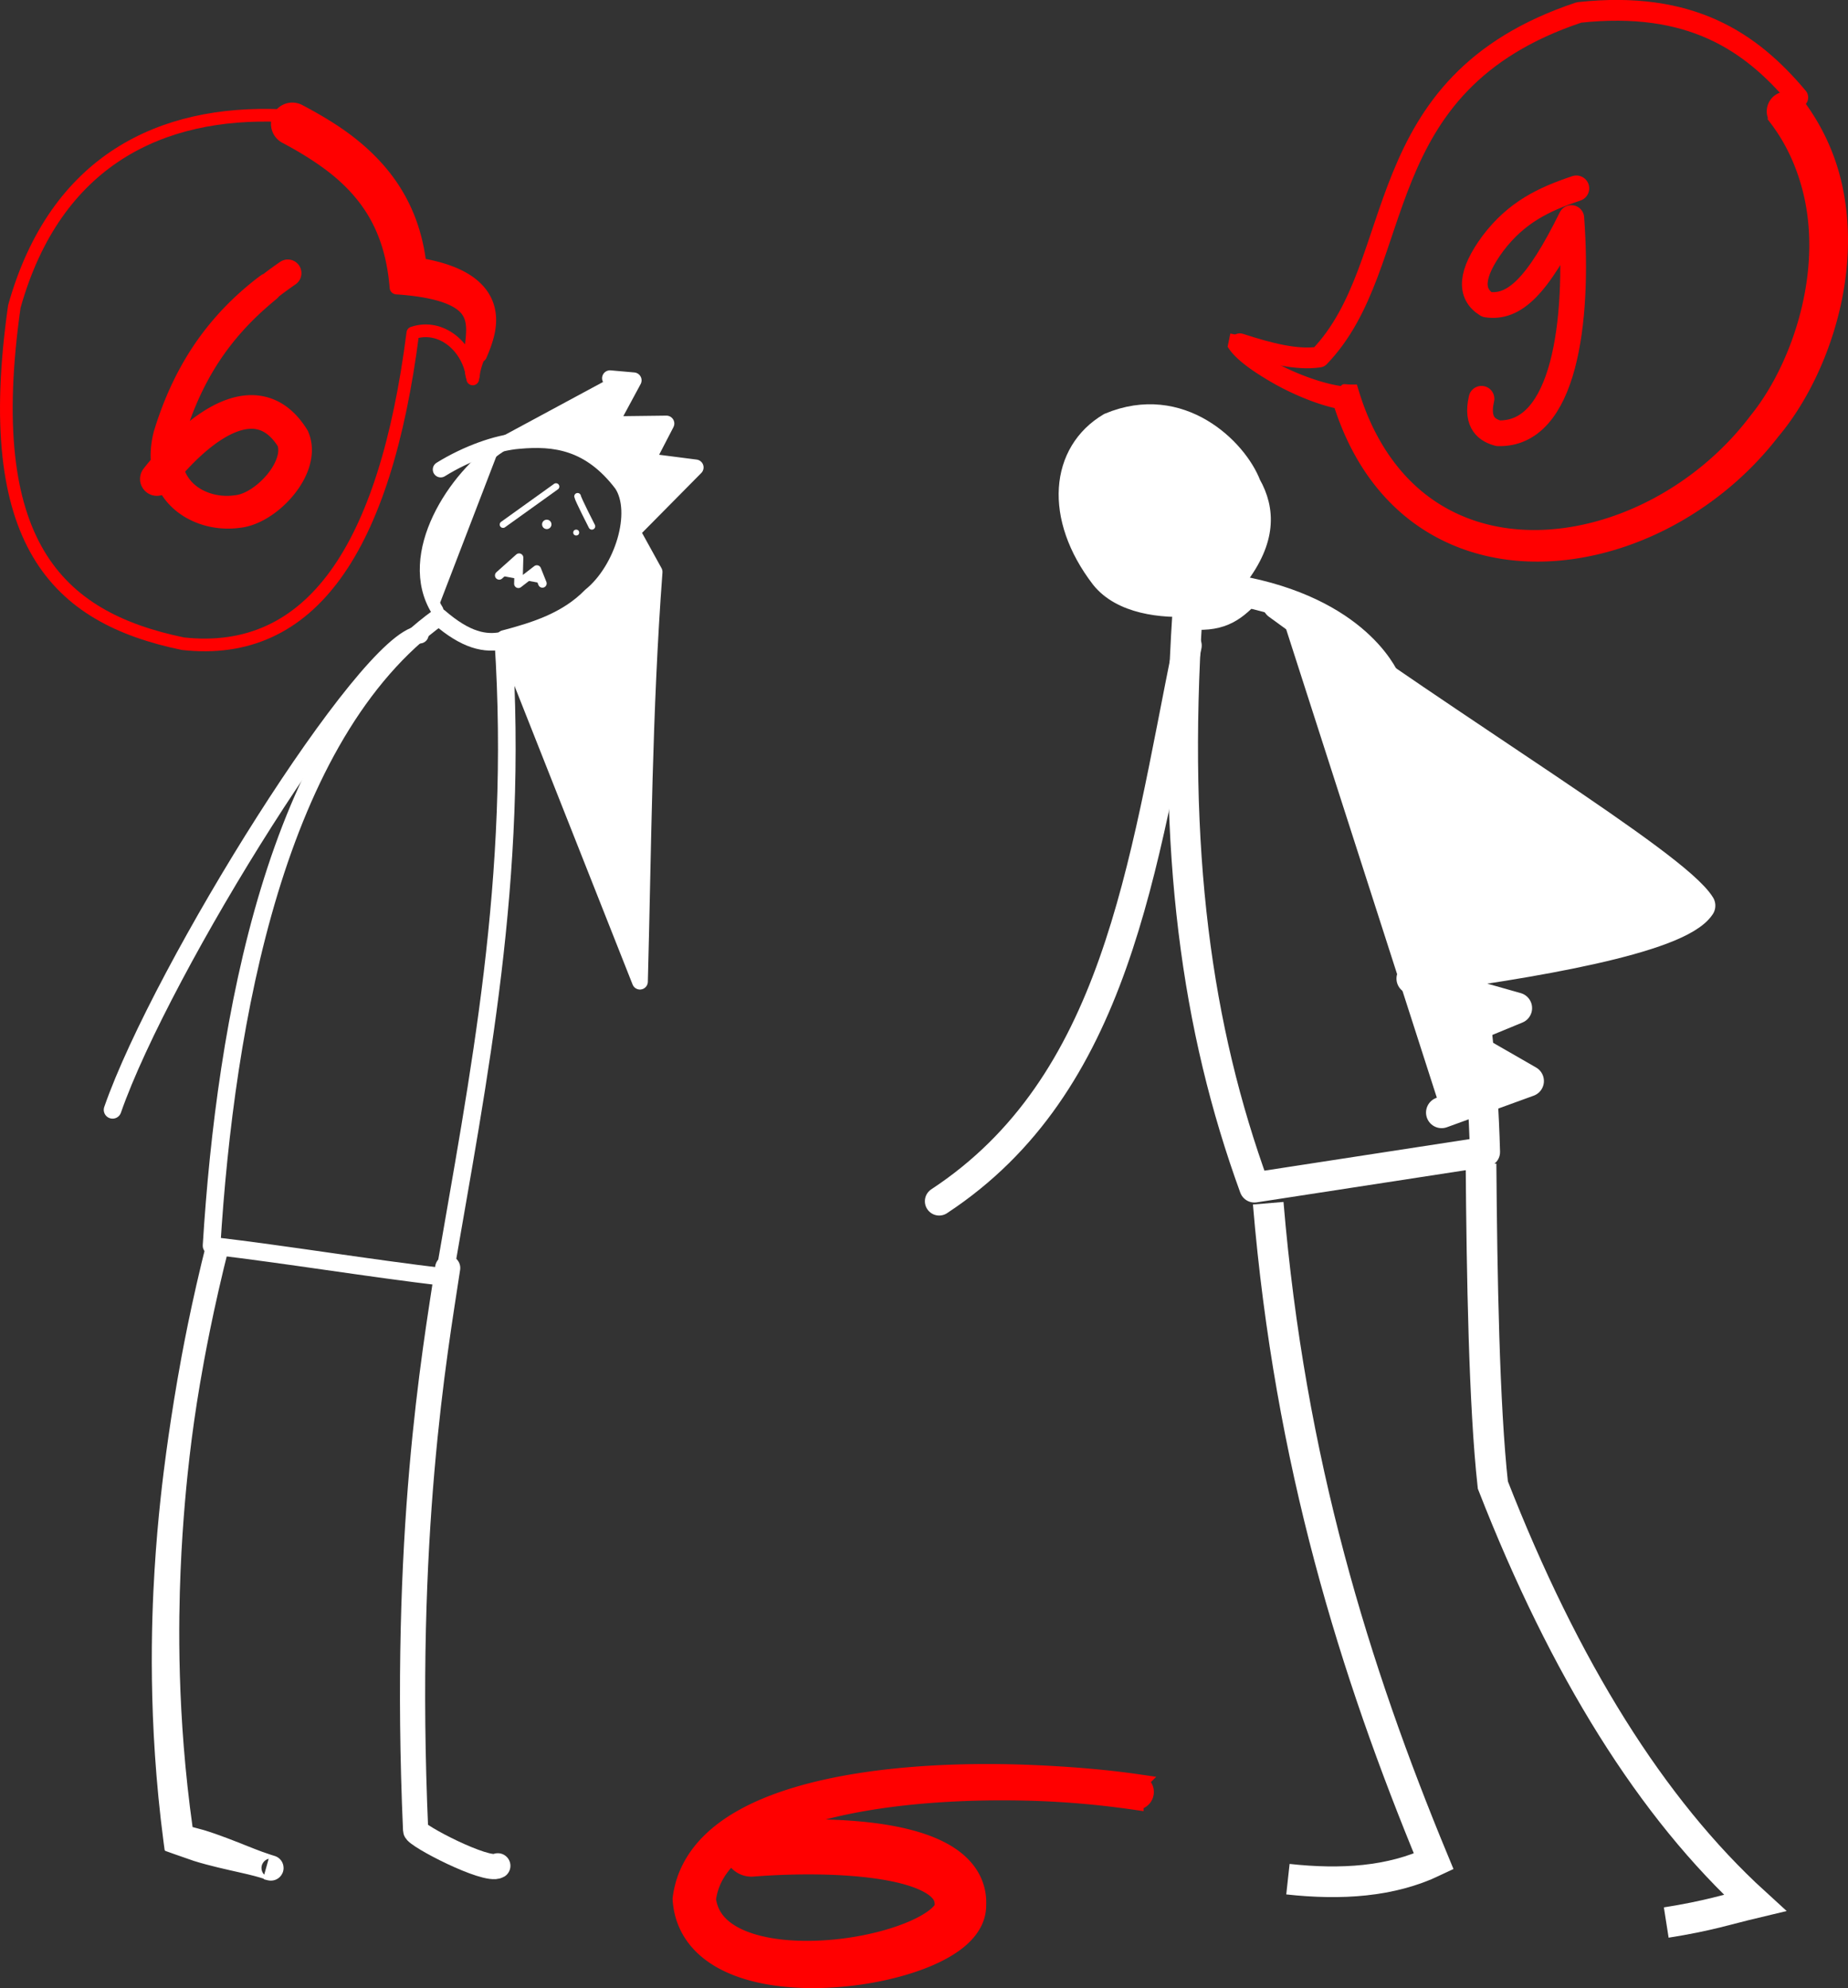
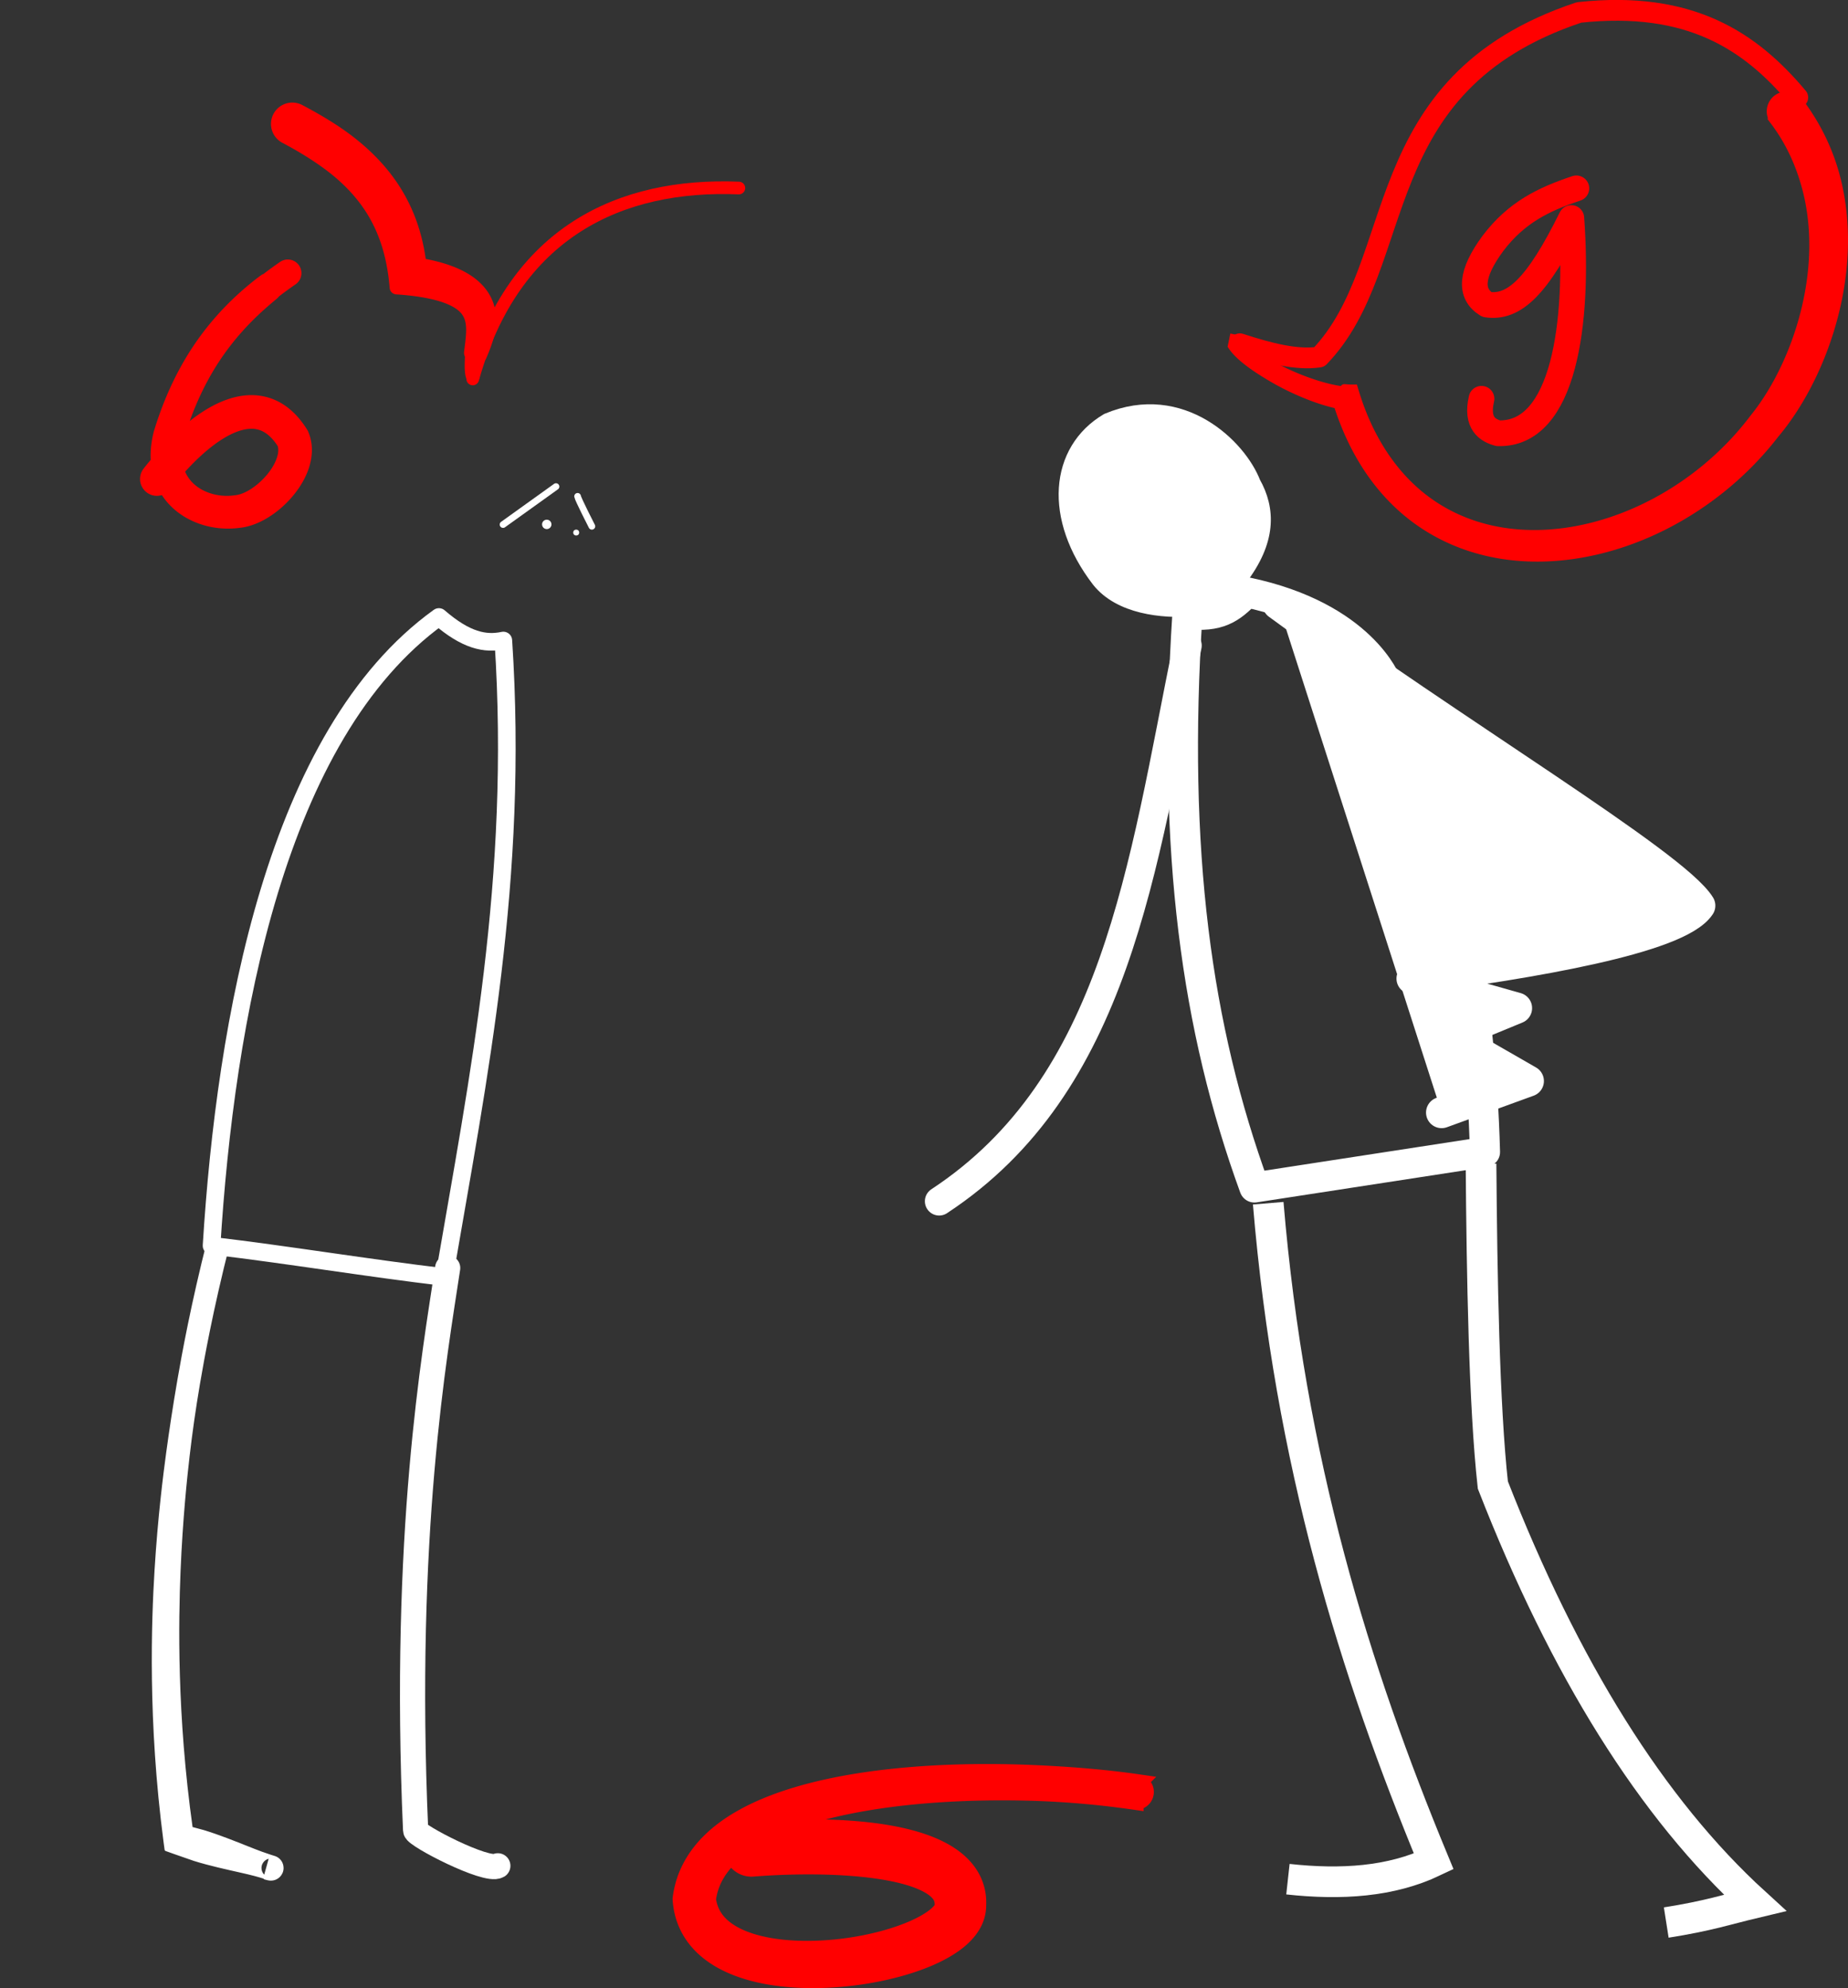
<svg xmlns="http://www.w3.org/2000/svg" xmlns:ns1="http://www.inkscape.org/namespaces/inkscape" xmlns:ns2="http://sodipodi.sourceforge.net/DTD/sodipodi-0.dtd" width="708.983mm" height="762.632mm" viewBox="0 0 708.983 762.632" version="1.1" id="svg8" ns1:version="0.92.4 (5da689c313, 2019-01-14)" ns2:docname="hommes-6-9-blanc.svg">
  <rect x="0" y="0" width="708.983" height="762.632" fill="#333333" stroke="none" />
  <defs id="defs2">
    <ns1:path-effect effect="powerstroke" id="path-effect939" is_visible="true" offset_points="0.2,3.432 | 1.509,5.731 | 2.744,7.142" sort_points="true" interpolator_type="CubicBezierFit" interpolator_beta="0.2" start_linecap_type="round" linejoin_type="extrp_arc" miter_limit="4" end_linecap_type="round" />
    <ns1:path-effect effect="powerstroke" id="path-effect935" is_visible="true" offset_points="1.065,5.503 | 2.502,3.66 | 3.137,-0.902" sort_points="true" interpolator_type="CubicBezierFit" interpolator_beta="0.2" start_linecap_type="round" linejoin_type="extrp_arc" miter_limit="4" end_linecap_type="zerowidth" />
    <ns1:path-effect effect="powerstroke" id="path-effect929" is_visible="true" offset_points="0.18,4.086 | 2.011,3.926 | 3.802,2.846" sort_points="true" interpolator_type="CubicBezierFit" interpolator_beta="0.2" start_linecap_type="round" linejoin_type="extrp_arc" miter_limit="4" end_linecap_type="round" />
    <ns1:path-effect effect="powerstroke" id="path-effect923" is_visible="true" offset_points="0.221,6.046 | 1.5,4.228 | 2.572,2.076" sort_points="true" interpolator_type="CubicBezierFit" interpolator_beta="0.2" start_linecap_type="round" linejoin_type="extrp_arc" miter_limit="4" end_linecap_type="peak" />
    <ns1:path-effect effect="powerstroke" id="path-effect830" is_visible="true" offset_points="0.369,4.277 | 0.84,5.613 | 1.837,3.783" sort_points="true" interpolator_type="CubicBezierFit" interpolator_beta="0.2" start_linecap_type="butt" linejoin_type="extrp_arc" miter_limit="4" end_linecap_type="butt" />
  </defs>
  <ns2:namedview id="base" pagecolor="#ffffff" bordercolor="#666666" borderopacity="1.0" ns1:pageopacity="0.0" ns1:pageshadow="2" ns1:zoom="0.175" ns1:cx="345.81692" ns1:cy="705.40721" ns1:document-units="mm" ns1:current-layer="layer1" showgrid="false" ns1:snap-global="false" ns1:window-width="1920" ns1:window-height="1017" ns1:window-x="-8" ns1:window-y="-8" ns1:window-maximized="1" fit-margin-top="0" fit-margin-left="0" fit-margin-right="0" fit-margin-bottom="0" />
  <g ns1:label="Layer 1" ns1:groupmode="layer" id="layer1" transform="translate(181.903,169.081)">
    <path style="fill:#ffffff;fill-rule:nonzero;stroke:#ffffff;stroke-width:1.2;stroke-linecap:round;stroke-linejoin:round;stroke-miterlimit:4;stroke-dasharray:none;stroke-opacity:1" d="m -80.267,551.282 c 0.458,0.129 0.791,0.213 1.053,0.271 0.067,0.015 0.136,0.029 0.21,0.044 0.056,0.011 0.181,0.035 0.32,0.057 0.059,0.009 0.217,0.033 0.411,0.046 0.094,0.006 0.285,0.017 0.523,0.005 0.124,-0.006 0.785,-0.032 1.537,-0.369 0.407,-0.183 1.158,-0.597 1.753,-1.46 0.31,-0.449 0.547,-0.978 0.666,-1.564 0.118,-0.581 0.102,-1.122 0.02,-1.587 -0.156,-0.876 -0.547,-1.481 -0.759,-1.77 -0.233,-0.317 -0.462,-0.535 -0.599,-0.656 -0.27,-0.239 -0.509,-0.388 -0.606,-0.447 -0.121,-0.074 -0.223,-0.127 -0.286,-0.159 -0.218,-0.11 -0.386,-0.169 -0.434,-0.187 -0.078,-0.028 -0.152,-0.052 -0.211,-0.071 -0.105,-0.034 -0.27,-0.084 -0.395,-0.123 -0.295,-0.091 -0.645,-0.201 -1.102,-0.348 -0.852,-0.276 -2.001,-0.663 -3.375,-1.16 -1.516,-0.548 -3.3,-1.249 -5.259,-2.026 -5.085,-2.018 -11.361,-4.56 -17.226,-6.322 -1.646,-0.445 -3.154,-0.85 -4.537,-1.218 -6.134,-43.609 -5.449,-79.751 -4.674,-98.552 0.836,-20.274 2.576,-36.497 3.488,-44.318 1.016,-8.705 2.267,-17.668 3.998,-27.863 1.586,-9.336 5.045,-28.484 11.328,-53.146 l -7.332,-1.868 c -6.333,24.856 -9.856,44.36 -11.477,53.732 -1.71,9.888 -3.206,19.787 -4.339,28.159 -1.064,7.861 -3.19,24.334 -4.44,44.855 -1.193,19.575 -2.629,57.743 3.423,103.97 0.139,1.059 0.281,2.119 0.426,3.177 1.092,0.394 2.185,0.784 3.28,1.171 2.121,0.75 4.596,1.61 7.558,2.631 5.837,1.833 12.45,3.259 17.769,4.467 2.05,0.466 3.907,0.899 5.454,1.311 1.4,0.373 2.547,0.713 3.364,0.974 0.428,0.137 0.764,0.253 0.981,0.335 0.106,0.04 0.186,0.073 0.211,0.087 0.011,0.006 0.011,0.01 -0.024,-0.001 -0.008,-0.003 -0.123,-0.038 -0.328,-0.141 -0.058,-0.029 -0.154,-0.079 -0.272,-0.151 -0.093,-0.057 -0.329,-0.204 -0.597,-0.441 -0.135,-0.12 -0.364,-0.338 -0.596,-0.653 -0.212,-0.288 -0.603,-0.893 -0.759,-1.768 -0.083,-0.464 -0.098,-1.005 0.019,-1.586 0.119,-0.586 0.355,-1.114 0.665,-1.563 0.595,-0.862 1.345,-1.276 1.752,-1.459 0.75,-0.337 1.409,-0.362 1.529,-0.368 0.236,-0.012 0.422,-0.001 0.511,0.005 0.183,0.012 0.329,0.034 0.37,0.041 0.134,0.02 0.159,0.025 0.172,0.026 0.012,3.8e-4 -0.001,-0.005 -0.027,-0.014 -0.093,-0.031 -0.422,-0.126 -0.827,-0.24 z" id="path826" ns1:connector-curvature="0" ns2:nodetypes="ccc" ns1:path-effect="#path-effect830" ns1:original-d="m -79.111778,547.16428 c 7.07964,1.98676 -19.849433,-6.28634 -34.210502,-10.69078 -10.56949,-75.90455 -4.10463,-153.14544 15.234363,-229.04999" />
    <path style="fill:none;stroke:#ffffff;stroke-width:9.665;stroke-linecap:round;stroke-linejoin:miter;stroke-miterlimit:4;stroke-dasharray:none;stroke-opacity:1" d="M 9.087,546.63 C 4.811,549.143 -22.451,535.024 -22.451,532.999 -27.451,419.272 -15.145,350.321 -10.156,317.312" id="path828" ns1:connector-curvature="0" ns2:nodetypes="ccc" />
    <path style="fill:none;stroke:#ffffff;stroke-width:6.765;stroke-linecap:round;stroke-linejoin:round;stroke-miterlimit:4;stroke-dasharray:none;stroke-opacity:1" d="M -100.741,308.76 C -95.399,222.504 -76.099,112.685 -13.515,67.595 -3.123,76.589 4.188,78.103 11.202,76.621 17.215,168.193 1.725,243.638 -11.493,320.787 c -29.393,-3.474 -59.855,-8.553 -89.248,-12.027 z" id="path832" ns1:connector-curvature="0" ns2:nodetypes="ccccc" />
-     <path style="fill:none;stroke:#ffffff;stroke-width:6.765;stroke-linecap:round;stroke-linejoin:round;stroke-miterlimit:4;stroke-dasharray:none;stroke-opacity:1" d="M -138.713,256.642 C -119.928,202.583 -41.25,76.324 -20.847,74.364" id="path834" ns1:connector-curvature="0" ns2:nodetypes="cc" />
-     <path style="fill:#ffffff;stroke:#ffffff;stroke-width:6.065;stroke-linecap:round;stroke-linejoin:round;stroke-miterlimit:4;stroke-dasharray:none;stroke-opacity:1" d="m 52.118,-23.991 9.087,0.802 -9.087,16.838 21.649,-0.267 -7.484,14.433 18.709,2.405 -24.322,24.589 8.553,15.502 C 65.207,104.304 65.001,155.44 63.61,207.465 L 11.493,75.701 C 23.132,72.637 35.451,68.815 44.634,59.397 56.866,49.529 63.746,27.402 56.661,16.634 44.41,0.49 30.852,-1.22 17.105,0.064 8.874,0.688 -2.772,4.785 -12.829,11.022" id="path836" ns1:connector-curvature="0" ns2:nodetypes="cccccccccccccc" />
-     <path style="fill:#ffffff;stroke:#ffffff;stroke-width:4.765;stroke-linecap:round;stroke-linejoin:round;stroke-miterlimit:4;stroke-dasharray:none;stroke-opacity:1" d="M -14.165,65.01 C -27.424,43.616 -7.404,13.393 10.023,2.068" id="path838" ns1:connector-curvature="0" ns2:nodetypes="cc" />
    <path style="fill:#ffffff;stroke:#ffffff;stroke-width:2.565;stroke-linecap:round;stroke-linejoin:miter;stroke-miterlimit:4;stroke-dasharray:none;stroke-opacity:1" d="M 11.092,32.136 31.404,17.57" id="path840" ns1:connector-curvature="0" />
    <path style="fill:#ffffff;stroke:#ffffff;stroke-width:2.565;stroke-linecap:round;stroke-linejoin:round;stroke-miterlimit:4;stroke-dasharray:none;stroke-opacity:1" d="M 39.69,21.311 C 39.823,22.381 45.169,32.804 45.169,32.804" id="path842" ns1:connector-curvature="0" />
-     <path style="fill:#ffffff;stroke:#ffffff;stroke-width:3.265;stroke-linecap:round;stroke-linejoin:round;stroke-miterlimit:4;stroke-dasharray:none;stroke-opacity:1" d="m 9.622,51.647 7.617,-6.815 -0.267,10.023 7.083,-5.479 2.138,5.345" id="path844" ns1:connector-curvature="0" />
    <circle style="opacity:1;fill:#ffffff;fill-opacity:1;fill-rule:nonzero;stroke:#ffffff;stroke-width:0;stroke-linecap:round;stroke-linejoin:round;stroke-miterlimit:4;stroke-dasharray:none;stroke-dashoffset:0;stroke-opacity:1" id="path856" cx="27.863" cy="32.069" r="1.804" />
    <circle style="opacity:1;fill:#ffffff;fill-opacity:1;fill-rule:nonzero;stroke:#ffffff;stroke-width:0;stroke-linecap:round;stroke-linejoin:round;stroke-miterlimit:4;stroke-dasharray:none;stroke-dashoffset:0;stroke-opacity:1" id="path856-1" cx="39.155" cy="35.209" r="1.136" />
    <path style="fill:none;stroke:#ffffff;stroke-width:11.765;stroke-linecap:butt;stroke-linejoin:miter;stroke-miterlimit:4;stroke-dasharray:none;stroke-opacity:1" d="m 312.208,551.756 c 20.449,2.237 39.514,1.016 55.94,-6.804 -30.355,-73.304 -55.189,-153.132 -63.5,-252.488" id="path873" ns1:connector-curvature="0" ns2:nodetypes="ccc" />
    <path style="fill:none;stroke:#ffffff;stroke-width:11.765;stroke-linecap:butt;stroke-linejoin:miter;stroke-miterlimit:4;stroke-dasharray:none;stroke-opacity:1" d="m 386.292,277.345 c 0.332,42.505 1.174,92.816 4.536,123.22 27.455,70.334 60.991,124.197 100.542,160.262 -10.589,2.52 -17.967,5.04 -34.018,7.56" id="path875" ns1:connector-curvature="0" ns2:nodetypes="cccc" />
    <path style="fill:none;stroke:#ffffff;stroke-width:11.565;stroke-linecap:round;stroke-linejoin:round;stroke-miterlimit:4;stroke-dasharray:none;stroke-opacity:1" d="M 299.357,286.417 C 277.131,225.366 267.743,157.633 273.655,66.435 c 11.793,1.36 16.654,-1.986 22.679,-8.315 44.423,9.313 53.673,34.774 53.673,34.774 25.717,61.065 36.234,120.864 37.798,179.917 z" id="path877" ns1:connector-curvature="0" ns2:nodetypes="cccccc" />
    <path style="fill:#ffffff;stroke:#ffffff;stroke-width:11.965;stroke-linecap:round;stroke-linejoin:round;stroke-miterlimit:4;stroke-dasharray:none;stroke-opacity:1" d="m 308.429,62.655 c 66.773,48.971 151.933,99.729 161.774,115.661 -8.304,12.584 -65.389,22.107 -110.369,27.97 l 40.065,11.339 -25.702,10.583 30.238,17.387 -33.262,12.095" id="path879" ns1:connector-curvature="0" ns2:nodetypes="ccccccc" />
    <path style="fill:none;stroke:#ffffff;stroke-width:10.965;stroke-linecap:round;stroke-linejoin:round;stroke-miterlimit:4;stroke-dasharray:none;stroke-opacity:1" d="M 178.405,291.708 C 246.361,247.014 256.305,164.099 273.655,78.53" id="path881" ns1:connector-curvature="0" ns2:nodetypes="cc" />
    <path style="fill:#ffffff;stroke:#ffffff;stroke-width:7.565;stroke-linecap:round;stroke-linejoin:round;stroke-miterlimit:4;stroke-dasharray:none;stroke-opacity:1" d="M 275.923,63.6 C 263.741,64.479 248.165,62.654 240.393,52.827 222.295,29.226 224.721,4.17 243.417,-6.893 c 27.756,-11.647 49.447,9.917 54.618,23.435 5.635,9.933 5.934,21.594 -5.103,35.908 -5.898,7.013 -9.991,10.652 -17.009,11.15 z" id="path883" ns1:connector-curvature="0" ns2:nodetypes="cccccc" />
-     <path style="fill:#ffffff;stroke:#ffffff;stroke-width:3.865;stroke-linecap:round;stroke-linejoin:round;stroke-miterlimit:4;stroke-dasharray:none;stroke-opacity:1" d="m 251.732,44.89 c 18.568,-2.633 19.088,-9.099 17.387,-24.19" id="path885" ns1:connector-curvature="0" ns2:nodetypes="cc" />
    <ellipse style="opacity:1;fill:#ffffff;fill-opacity:1;fill-rule:nonzero;stroke:#ffffff;stroke-width:3.679;stroke-linecap:round;stroke-linejoin:round;stroke-miterlimit:4;stroke-dasharray:none;stroke-dashoffset:0;stroke-opacity:1" id="path887" cx="214.651" cy="162.794" rx="1.557" ry="3.927" transform="matrix(0.814,-0.58,0.454,0.891,0,0)" />
    <ellipse style="opacity:1;fill:#ffffff;fill-opacity:1;fill-rule:nonzero;stroke:#ffffff;stroke-width:2.679;stroke-linecap:round;stroke-linejoin:round;stroke-miterlimit:4;stroke-dasharray:none;stroke-dashoffset:0;stroke-opacity:1" id="path887-5" cx="204.484" cy="161.051" rx="1.134" ry="2.861" transform="matrix(0.814,-0.58,0.454,0.891,0,0)" />
    <path style="fill:none;stroke:#ff0000;stroke-width:7.965;stroke-linecap:round;stroke-linejoin:round;stroke-miterlimit:4;stroke-dasharray:none;stroke-opacity:1" d="m 293.775,-37.217 c 11.584,3.757 21.873,6.364 30.442,5.097 34.711,-35.934 17.105,-104.694 99.673,-132.188 42.904,-4.658 66.012,11.272 83.923,32.607 l -2.646,0.756" id="path919" ns1:connector-curvature="0" ns2:nodetypes="ccccc" />
    <path style="fill:#ff0000;fill-rule:nonzero;stroke:#ff0000;stroke-width:3.165;stroke-linecap:butt;stroke-linejoin:miter;stroke-miterlimit:4;stroke-dasharray:none;stroke-opacity:1" d="m 498.713,-122.709 c 6.053,8.005 9.944,16.753 12.337,25.74 0.321,1.206 0.611,2.412 0.871,3.618 2.323,10.761 2.315,21.564 0.997,31.493 -1.458,10.982 -4.541,21.115 -8.166,29.657 -4.098,9.659 -8.959,17.486 -13.574,23.21 -0.033,0.04 -0.065,0.081 -0.098,0.121 0,0 -0.029,0.039 -0.029,0.039 -11.115,14.761 -24.838,25.424 -38.019,32.434 -16.128,8.576 -31.853,12.006 -45.075,12.2 -17.769,0.261 -31.495,-5.158 -41.367,-12.109 -18.538,-13.053 -25.703,-32.966 -28.304,-41.085 -0.276,-0.861 -0.541,-1.725 -0.796,-2.592 -0.817,0.005 -1.634,-0.02 -2.449,-0.077 -1.709,-0.119 -1.478,-0.085 -0.005,0.049 0.81,0.074 1.623,0.11 2.436,0.108 0.246,0.845 0.501,1.687 0.767,2.526 1.749,5.52 4.612,13.055 9.299,20.679 4.725,7.685 10.917,14.837 18.958,20.524 11.837,8.372 26.1,12.424 41.464,12.233 17.679,-0.22 33.555,-5.953 45.25,-12.119 9.714,-5.121 17.227,-11.068 17.344,-11.15 0.779,-0.551 -3.554,4.087 -17.208,11.411 -9.068,4.864 -25.536,12.072 -45.382,12.404 -12.501,0.209 -27.884,-2.362 -41.888,-12.193 -10.834,-7.605 -21.895,-20.35 -28.679,-41.525 -0.207,-0.648 -0.409,-1.297 -0.605,-1.949 -0.618,-0.005 -1.237,-0.029 -1.853,-0.073 -2.978,-0.212 -6.754,-0.939 -11.174,-2.283 -3.827,-1.164 -8.075,-2.775 -12.341,-4.772 -1.135,-0.531 -2.269,-1.089 -3.388,-1.669 -2.732,-1.416 -5.233,-2.97 -7.375,-4.547 -3.046,-2.242 -5.234,-4.427 -6.442,-6.267 l -2.874,-0.595 -0.595,2.874 c 1.613,2.456 4.361,4.885 7.57,7.202 2.311,1.669 4.937,3.333 7.705,4.964 1.137,0.67 2.29,1.316 3.446,1.933 4.33,2.314 8.701,4.24 12.678,5.695 3.755,1.374 7.204,2.347 10.232,2.926 6.952,21.454 18.287,35.017 29.872,43.434 15.295,11.113 32.175,14.2 45.769,14.207 21.51,0.01 39.38,-7.473 49.145,-12.474 14.785,-7.572 19.57,-12.414 18.787,-11.751 -0.389,0.329 -7.837,6.382 -18.65,12.012 -12.581,6.55 -29.872,12.691 -49.278,12.76 -16.95,0.06 -32.907,-4.58 -46.192,-14.166 -18.604,-13.425 -26.897,-32.795 -30.83,-45.456 l 3.203,2.634 c -1.834,-0.23 -2.131,-0.255 -0.005,0.049 l -3.244,-2.669 c 1.446,4.707 4.084,12.287 8.618,20.329 4.58,8.126 11.552,17.557 22.165,25.245 11.12,8.055 26.526,14.321 46.289,14.29 14.653,-0.023 31.872,-3.598 49.453,-12.678 14.325,-7.398 29.319,-18.746 41.596,-34.631 5.394,-6.381 10.917,-14.924 15.581,-25.34 4.136,-9.237 7.73,-20.274 9.562,-32.369 1.655,-10.926 1.925,-23.119 -0.523,-35.529 -0.275,-1.394 -0.585,-2.792 -0.931,-4.194 -2.597,-10.499 -7.324,-20.666 -14.406,-30.033 a 6.046,6.046 90 0 0 -9.646,7.293 z" id="path921" ns1:connector-curvature="0" ns2:nodetypes="cccc" ns1:path-effect="#path-effect923" ns1:original-d="m 503.5358,-126.35492 c 29.76778,39.37167 13.12925,94.566815 -8.42851,120.616827 -43.36955,56.88759 -135.43974,69.352516 -160.48584,-10.501793 -13.92281,-1.534452 -36.49502,-12.70018 -42.13687,-21.289851" />
    <path style="fill:none;stroke:#ff0000;stroke-width:9.865;stroke-linecap:round;stroke-linejoin:round;stroke-miterlimit:4;stroke-dasharray:none;stroke-opacity:1" d="m 386.471,-16.117 c -2.221,9.569 2.546,12.172 6.426,13.229 25.315,0.694 30.955,-42.588 28.035,-82.563 -13.112,26.511 -21.97,34.719 -32.372,33.201 -6.769,-4.137 -6.286,-11.815 2.268,-23.435 9.047,-11.948 19.466,-16.947 32.036,-21.144" id="path925" ns1:connector-curvature="0" ns2:nodetypes="cccccc" />
    <path style="fill:#ff0000;fill-rule:nonzero;stroke:#ff0000;stroke-width:4.765;stroke-linecap:round;stroke-linejoin:round;stroke-miterlimit:4;stroke-dasharray:none;stroke-opacity:1" d="m -118.495,17.176 c 3.061,-3.896 6.243,-7.509 9.455,-10.701 1.24,-1.232 2.484,-2.399 3.726,-3.491 4.486,-3.945 8.858,-6.843 12.911,-8.47 2.013,-0.808 3.901,-1.284 5.653,-1.443 1.742,-0.158 3.361,-0.005 4.876,0.458 1.511,0.462 3.008,1.259 4.479,2.496 1.416,1.191 2.833,2.811 4.202,4.971 0.278,0.76 0.423,1.586 0.432,2.485 0.01,1.017 -0.156,2.135 -0.511,3.334 -0.718,2.42 -2.162,5.007 -4.143,7.448 -1.972,2.431 -4.373,4.588 -6.847,6.187 -2.504,1.618 -4.887,2.539 -6.844,2.766 -0.039,0.004 -0.078,0.009 -0.116,0.013 -0.016,0.003 -0.032,0.005 -0.048,0.007 -0.138,0.021 -0.277,0.041 -0.416,0.06 -6.97,0.938 -13.3,-1.297 -17.231,-4.787 -2.377,-2.11 -4,-4.728 -4.862,-7.715 -0.997,-3.454 -0.992,-7.445 0.048,-11.857 5.467,-18.508 13.076,-30.05 18.289,-36.811 4.926,-6.388 9.728,-10.983 12.43,-13.456 2.634,-2.411 5.196,-4.515 5.692,-4.93 0.653,-0.547 0.912,-0.928 -2.419,1.772 -2.218,1.797 -4.663,4.008 -4.188,3.568 -0.698,0.646 4.934,-4.785 14.103,-11.078 a 2.846,2.846 90 0 0 -3.22,-4.692 c -9.353,6.419 -15.598,12.341 -14.718,11.554 -0.507,0.453 2.045,-1.889 4.331,-3.816 1.988,-1.676 4.583,-3.735 2.353,-2.079 -0.724,0.538 -3.135,2.361 -6.144,4.993 -2.913,2.548 -8.089,7.315 -13.452,14.068 -5.712,7.194 -13.963,19.425 -19.902,38.973 0,0 -0.02,0.065 -0.02,0.065 -0.009,0.036 -0.018,0.071 -0.027,0.107 -1.338,5.32 -1.546,10.622 -0.204,15.58 1.166,4.308 3.466,8.186 6.869,11.315 5.555,5.108 14.092,8.105 23.248,7.018 0.149,-0.018 0.298,-0.036 0.446,-0.056 3.538,-0.341 7.105,-1.822 10.299,-3.838 3.239,-2.044 6.295,-4.761 8.806,-7.819 2.502,-3.047 4.567,-6.561 5.668,-10.235 0.554,-1.848 0.876,-3.776 0.861,-5.725 -0.015,-1.957 -0.37,-3.927 -1.16,-5.823 -0.043,-0.104 -0.088,-0.208 -0.134,-0.311 -0.053,-0.087 -0.106,-0.174 -0.16,-0.261 -1.799,-2.914 -3.821,-5.328 -6.072,-7.221 -2.259,-1.901 -4.719,-3.251 -7.338,-4.052 -2.617,-0.8 -5.302,-1.025 -7.989,-0.782 -2.677,0.242 -5.34,0.947 -7.95,1.992 -5.192,2.081 -10.35,5.586 -15.265,9.894 -1.378,1.208 -2.744,2.485 -4.095,3.822 -3.494,3.458 -6.891,7.336 -10.127,11.455 a 4.086,4.086 90 0 0 6.427,5.049 z" id="path927" ns1:connector-curvature="0" ns2:nodetypes="ccccc" ns1:path-effect="#path-effect929" ns1:original-d="M -121.70833,14.651785 C -104.24961,-7.5713476 -82.450979,-21.738889 -69.547617,-0.84523825 -64.994394,10.07728 -79.690971,26.011025 -90.714284,27.124998 c -14.814156,2.132199 -31.637496,-7.996509 -26.458336,-29.1041648 9.38145,-31.3431612 26.33695,-49.0530142 45.735121,-62.3660702" />
-     <path style="fill:none;stroke:#ff0000;stroke-width:4.865;stroke-linecap:round;stroke-linejoin:round;stroke-miterlimit:4;stroke-dasharray:none;stroke-opacity:1" d="M -0.535,-23.723 C -1.956,-36.03 -12.679,-45.021 -23.52,-41.363 -34.114,41.554 -62.642,83.289 -111.719,77.839 -160.347,67.779 -189.291,39.121 -176.398,-51.519 c 15.862,-56.518 56.766,-75.083 102.097,-73.232" id="path931" ns1:connector-curvature="0" ns2:nodetypes="ccccc" />
+     <path style="fill:none;stroke:#ff0000;stroke-width:4.865;stroke-linecap:round;stroke-linejoin:round;stroke-miterlimit:4;stroke-dasharray:none;stroke-opacity:1" d="M -0.535,-23.723 c 15.862,-56.518 56.766,-75.083 102.097,-73.232" id="path931" ns1:connector-curvature="0" ns2:nodetypes="ccccc" />
    <path style="fill:#ff0000;fill-rule:nonzero;stroke:#ff0000;stroke-width:5.365;stroke-linecap:butt;stroke-linejoin:round;stroke-miterlimit:4;stroke-dasharray:none;stroke-opacity:1" d="m -72.326,-116.677 c 6.741,3.558 13.772,7.852 19.753,12.716 6.502,5.347 11.499,11.173 15.159,17.785 3.759,6.79 6.141,14.469 7.265,23.363 0.167,1.322 0.303,2.648 0.409,3.977 1.272,0.081 2.542,0.184 3.81,0.308 8.307,0.812 13.728,2.273 17.317,3.891 3.672,1.655 5.544,3.525 6.602,5.271 0.01,0.016 0.019,0.032 0.029,0.048 1.283,2.144 1.604,4.627 1.595,7.002 -0.01,2.792 -0.653,7.119 -0.811,8.592 0.591,2.231 1.4,2.405 1.983,2.068 0.591,-0.341 1.049,-1.208 1.06,-1.27 0.009,-0.038 0.006,-0.041 -0.01,-0.003 -0.032,0.031 -0.196,0.277 -0.475,0.897 -0.266,0.591 -0.728,1.732 -1.175,3.326 -0.177,0.629 -0.356,1.35 -0.494,2.069 -0.11,0.576 -0.201,1.185 -0.225,1.711 -0.163,-0.506 -0.26,-1.13 -0.318,-1.735 -0.071,-0.745 -0.09,-1.528 -0.091,-2.197 -9.2534e-4,-1.41 0.101,-3.295 0.118,-3.68 0.032,-0.737 0.03,-1.021 0.014,-1.085 0.005,-0.042 7.1528e-4,-0.041 -0.01,-0.003 -0.03,0.088 -0.054,1.105 0.35,1.695 0.2,0.292 0.494,0.459 0.929,0.345 0.46,-0.12 0.978,-0.507 1.764,-1.242 0.656,-1.513 2.249,-5.186 3.014,-8.838 0.55,-2.63 0.996,-6.567 -0.545,-10.665 -0.012,-0.031 -0.023,-0.062 -0.035,-0.093 -1.423,-3.713 -4.354,-7.168 -9.363,-9.919 -3.981,-2.187 -9.274,-3.934 -16.274,-5.116 -0.999,-8.557 -3.282,-16.458 -7.054,-23.73 -4.207,-8.11 -10.085,-15.091 -17.504,-21.273 -6.748,-5.655 -14.616,-10.239 -21.648,-13.95 a 5.503,5.503 90 0 0 -5.137,9.734 z" id="path933" ns1:connector-curvature="0" ns2:nodetypes="cccsc" ns1:path-effect="#path-effect935" ns1:original-d="m -69.757346,-121.54407 c 7.444724,3.92905 14.643393,8.32707 20.698182,13.33137 13.893698,11.506262 21.773298,25.596673 23.66856,44.933378 33.8554144,3.850229 28.7433586,19.173824 25.90223103,30.00344 -0.7249662,2.763377 -1.3020701,6.436859 -1.04616612,8.349736" />
    <path style="fill:#ff0000;fill-rule:nonzero;stroke:#ff0000;stroke-width:6.865;stroke-linecap:butt;stroke-linejoin:miter;stroke-miterlimit:4;stroke-dasharray:none;stroke-opacity:1" d="m 254.399,514.902 c -12.179,-1.767 -26.094,-2.918 -40.587,-3.524 -3.626,-0.152 -7.291,-0.257 -10.977,-0.312 -18.414,-0.276 -37.42,0.694 -54.784,3.409 -17.299,2.705 -33.282,7.188 -45.45,14.129 -6.11,3.485 -11.392,7.666 -15.387,12.684 -4.021,5.051 -6.697,10.906 -7.586,17.583 -0.019,0.144 -0.038,0.289 -0.055,0.433 0.011,0.194 0.024,0.388 0.039,0.583 0.471,6.21 2.798,11.485 6.54,15.769 3.691,4.227 8.6,7.314 14.046,9.514 10.819,4.371 24.481,5.534 37.58,4.685 0.499,-0.032 0.998,-0.068 1.496,-0.106 13.936,-1.069 26.222,-4.25 34.822,-7.9 5.34,-2.266 9.729,-4.889 12.908,-7.832 1.777,-1.645 3.278,-3.483 4.341,-5.535 1.093,-2.111 1.693,-4.4 1.665,-6.785 0.214,-4.457 -0.993,-8.209 -2.83,-11.229 -2.185,-3.592 -5.262,-6.162 -8.065,-7.974 -3.807,-2.461 -8.07,-4.14 -11.776,-5.303 -3.786,-1.188 -7.708,-2.062 -11.463,-2.715 -7.633,-1.326 -16.796,-2.12 -27.499,-2.251 -7.503,-0.092 -16.349,0.144 -25.564,0.869 a 7.142,7.142 90 0 0 1.121,14.24 c 8.763,-0.69 17.178,-0.907 24.273,-0.825 10.107,0.117 18.584,0.839 25.334,1.92 6.404,1.025 13.516,2.738 18.35,5.605 1.823,1.081 3.201,2.259 4.063,3.504 0.654,0.945 1.16,2.121 1.154,3.798 -6.1e-4,0.187 -0.007,0.373 -0.021,0.56 0.01,0.026 0.019,0.052 0.026,0.079 0.025,0.088 0.079,0.301 -0.139,0.803 -0.212,0.489 -0.676,1.223 -1.607,2.152 -1.707,1.704 -4.654,3.733 -9.151,5.773 -7.178,3.257 -18.108,6.395 -30.926,7.627 -0.453,0.043 -0.907,0.085 -1.36,0.123 -12.135,1.024 -24.003,0.115 -32.873,-3.187 -4.396,-1.637 -7.869,-3.791 -10.324,-6.414 -2.317,-2.476 -3.879,-5.524 -4.38,-9.389 0.586,-4.587 2.342,-8.723 5.175,-12.495 2.978,-3.965 7.178,-7.565 12.511,-10.777 10.714,-6.454 25.457,-11.023 42.291,-13.953 16.771,-2.919 35.317,-4.162 53.447,-4.151 3.623,0.002 7.226,0.054 10.794,0.153 14.277,0.395 27.929,1.728 39.84,3.457 a 3.432,3.432 90 0 0 0.986,-6.794 z" id="path937" ns1:connector-curvature="0" ns2:nodetypes="cccc" ns1:path-effect="#path-effect939" ns1:original-d="m 253.90605,518.29916 c -60.22731,-8.73992 -163.862676,-4.82671 -169.448881,41.1595 3.642722,41.12355 103.381761,24.01873 102.096961,2.13816 0.92446,-22.92001 -51.11961,-23.6686 -80.18086,-21.38155" />
  </g>
</svg>